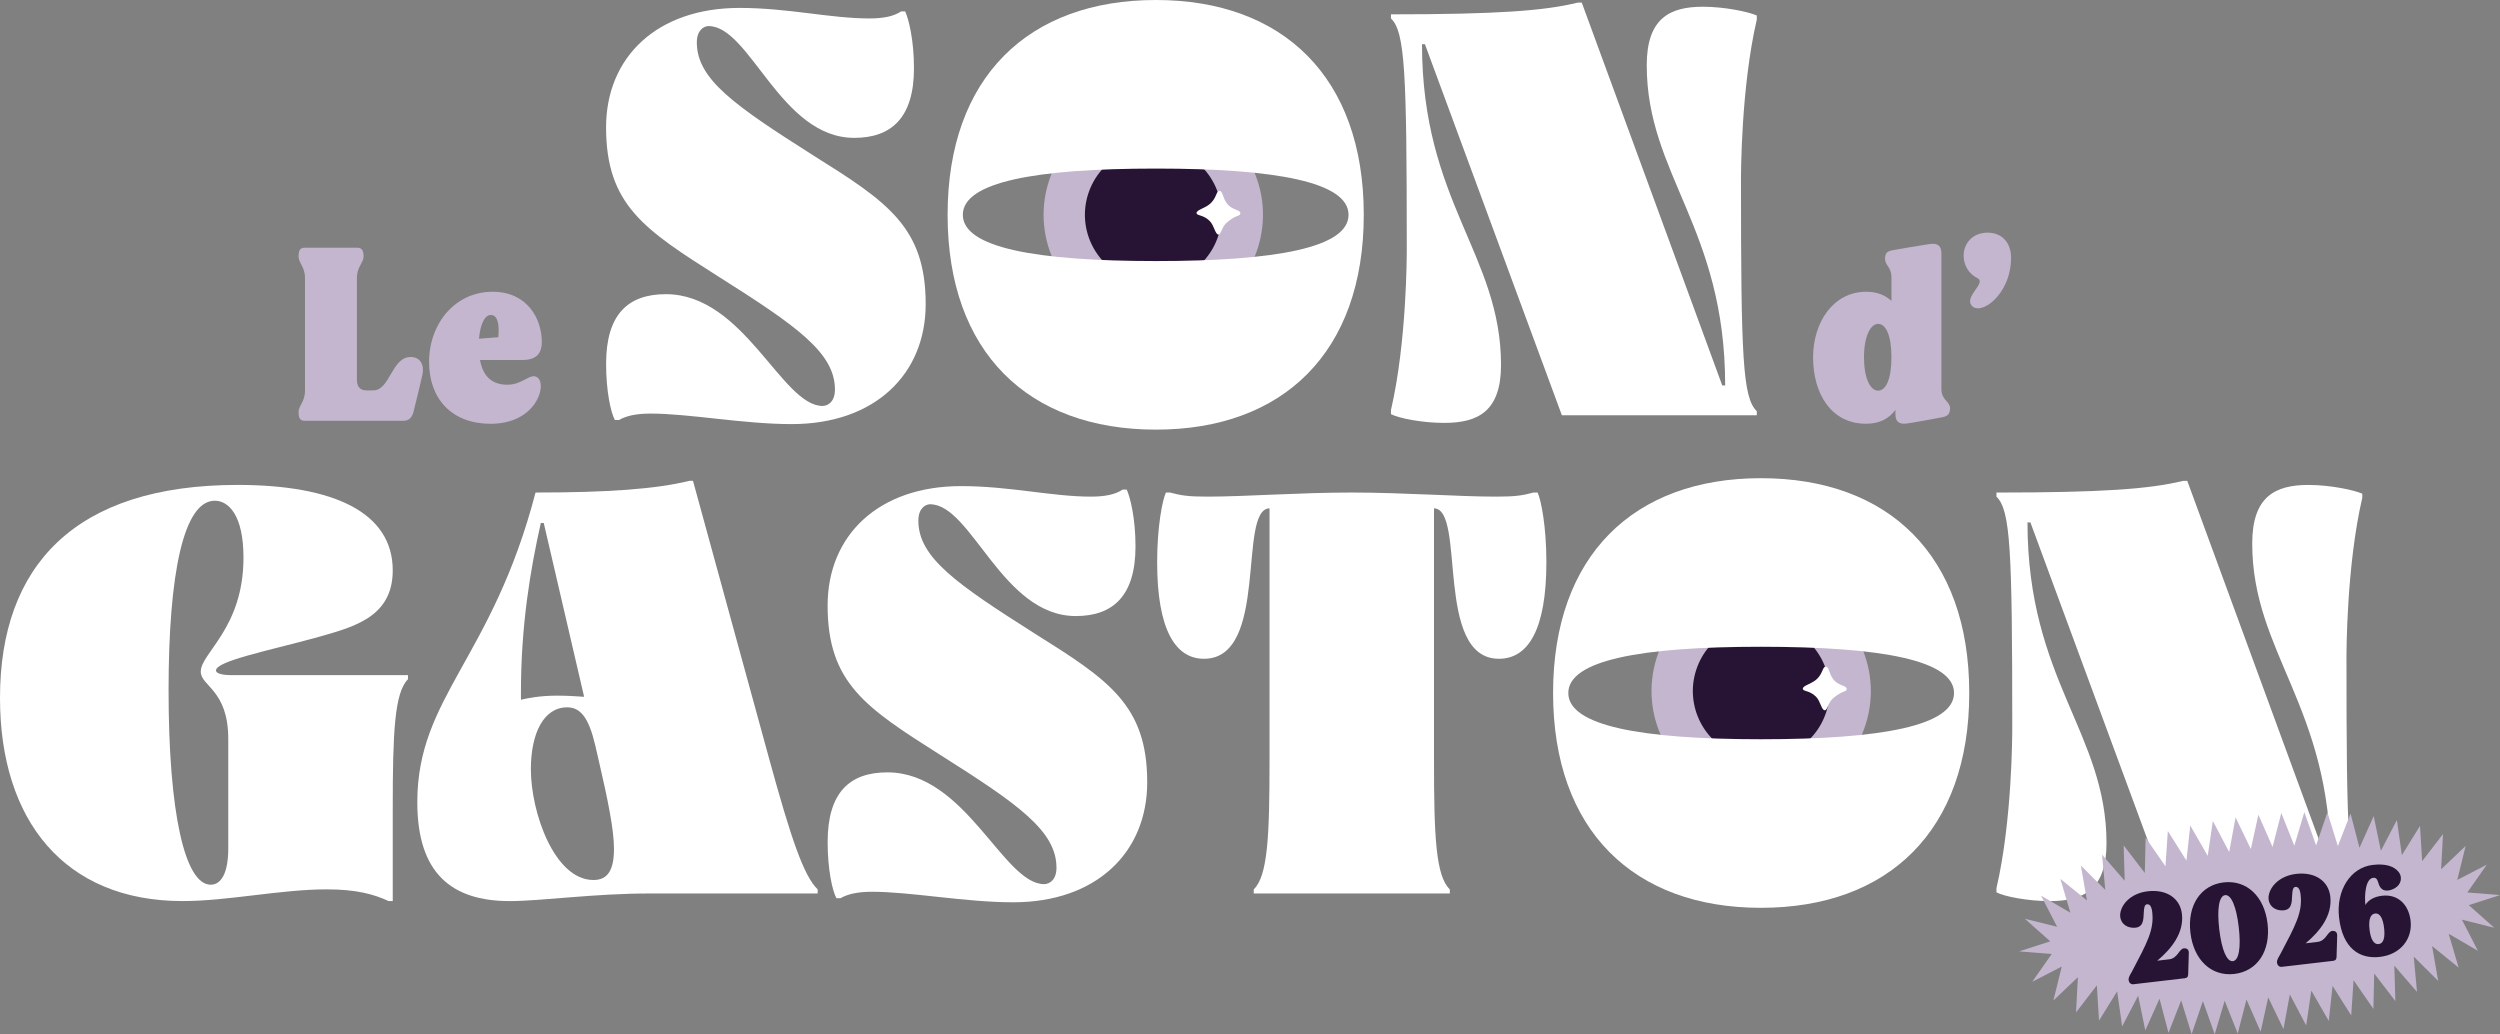
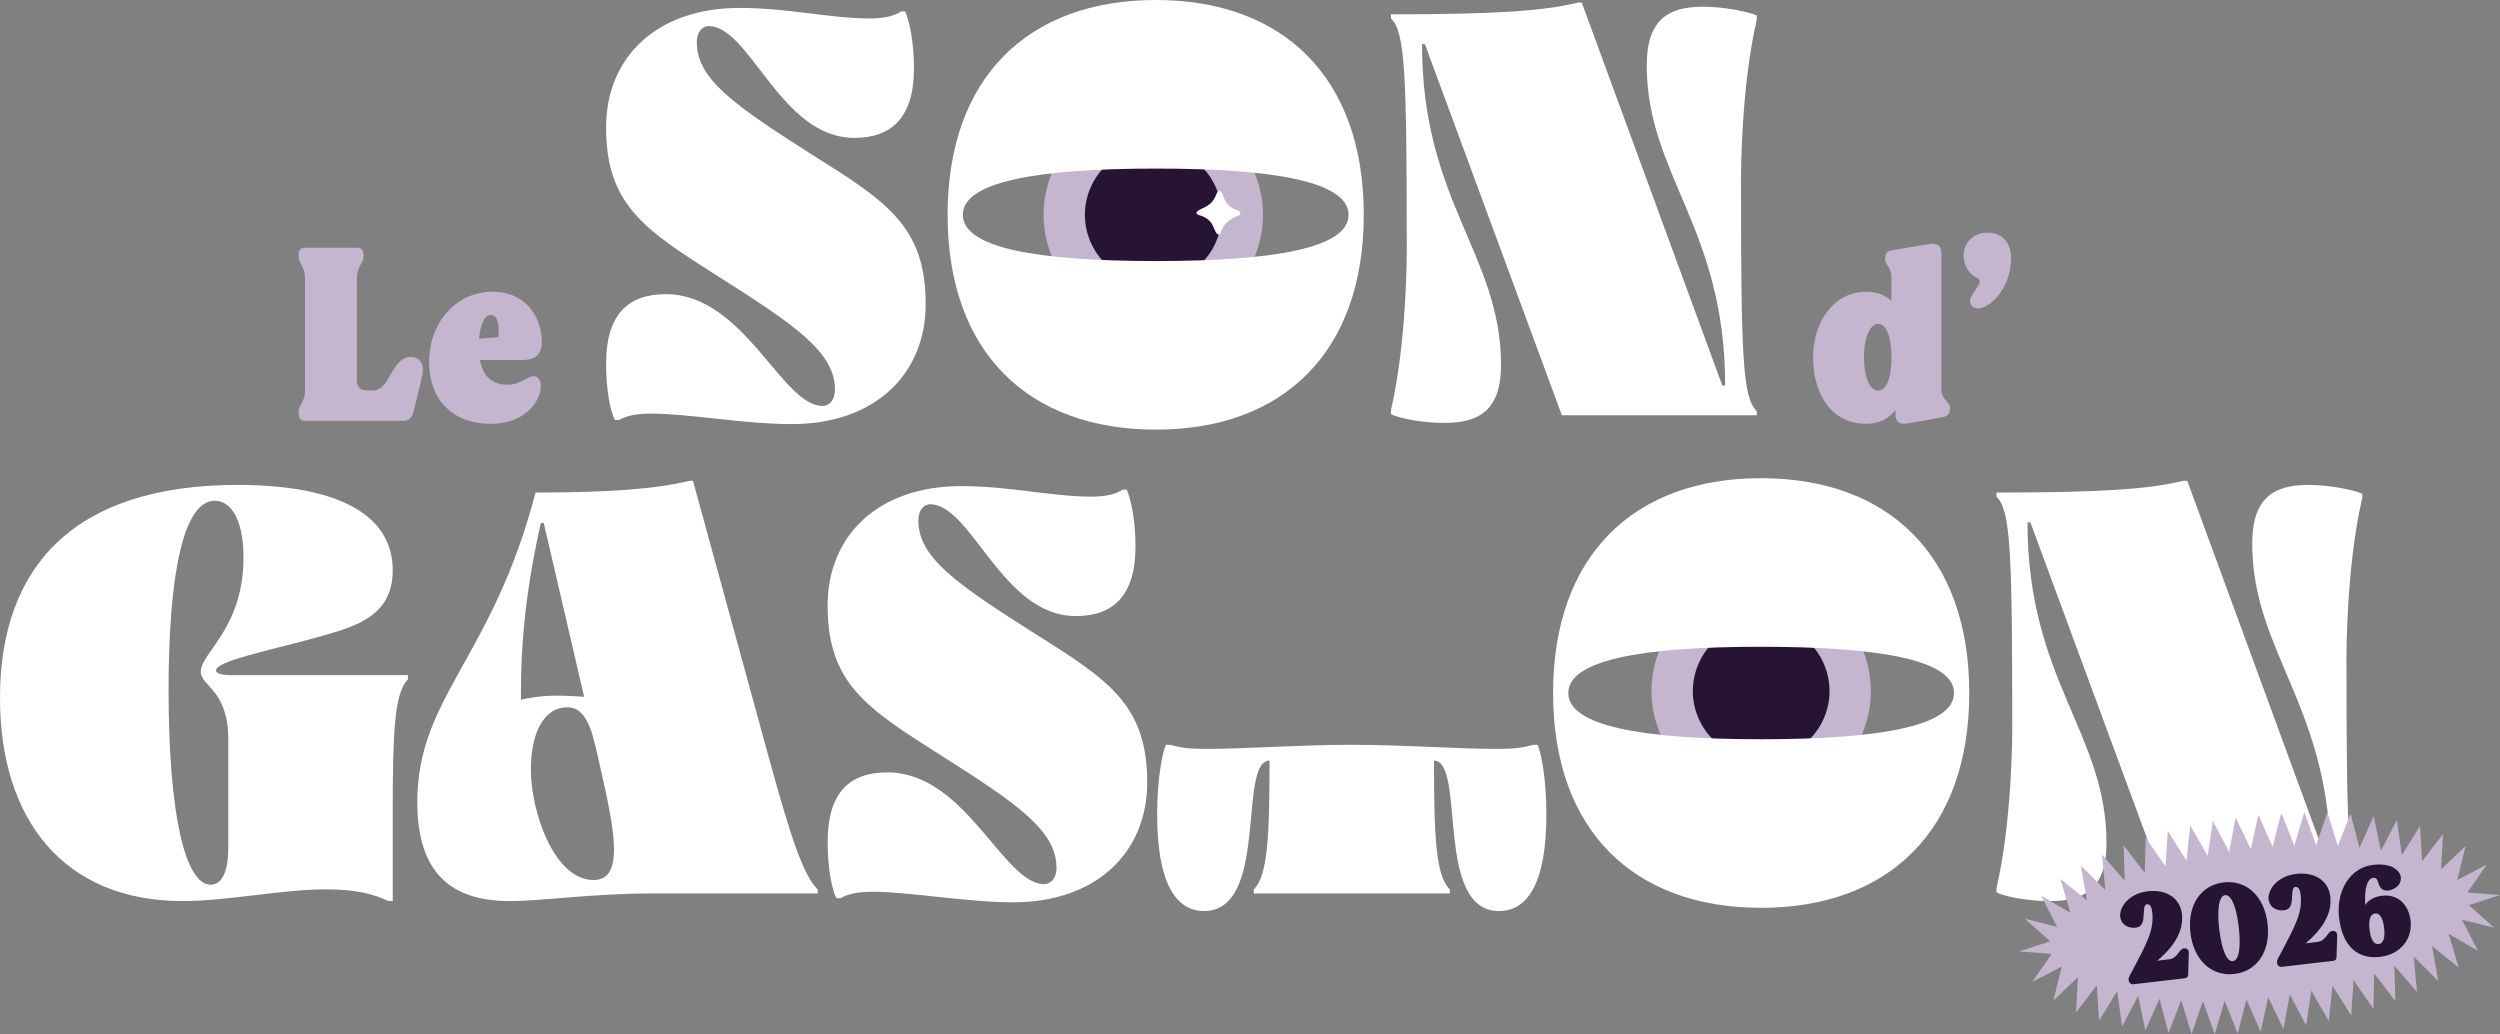
<svg xmlns="http://www.w3.org/2000/svg" id="Calque_2" data-name="Calque 2" viewBox="0 0 1225.3 506.94">
  <rect x="0" y="0" width="1225.3" height="506.94" fill="#808080" stroke="none" />
  <defs>
    <style>
      .cls-1 {
        fill: #fff;
      }

      .cls-2 {
        fill: #271435;
      }

      .cls-3 {
        fill: #c3b6ce;
      }
    </style>
  </defs>
  <g id="Calque_1-2" data-name="Calque 1">
    <g>
      <path class="cls-3" d="M146.33,202c0-3.27,3.15-5.09,3.15-10.42v-55.38c0-5.45-3.15-7.27-3.15-10.54s.97-4.24,3.03-4.24h25.81c1.94,0,3.03,1.09,3.03,4.24s-3.27,5.09-3.27,10.54v49.92c0,3.27,1.45,5.21,4.61,5.21h3.51c8,0,8.97-16.36,18.18-16.36,4.85,0,6.79,3.88,5.82,8.6-1.09,4.97-2.54,10.78-4.36,18.18-.73,2.91-2.3,4.48-4.85,4.48h-48.47c-2.06,0-3.03-.97-3.03-4.24Z" />
      <path class="cls-3" d="M210.3,177.4c0-18.78,12.72-34.41,31.14-34.41,16.96,0,24.11,13.21,24.11,24.6,0,5.21-2.18,8.85-9.57,8.85h-20.72c1.33,7.27,5.21,12.12,13.45,12.12,7.75,0,11.39-6.3,14.9-3.39,4.48,3.76-.85,22.54-23.14,22.54-18.9,0-30.17-12.12-30.17-30.29ZM244.23,165.29c.61-6.06-.24-10.91-3.64-10.91-3.15,0-5.21,4.73-5.82,11.63l9.45-.73Z" />
      <path class="cls-3" d="M888.63,175.1c0-16.84,9.69-32.11,26.05-32.11,5.33,0,9.33,1.7,12.36,4.48v-11.39c0-5.33-3.15-5.94-3.15-9.21s1.45-3.88,4.48-4.36c3.27-.61,13.33-2.3,17.45-2.91,4.24-.61,5.7,1.21,5.7,4.6v66.52c0,5.33,4.24,6.06,4.24,9.33s-1.57,4.12-4.6,4.6c-3.27.61-12.24,2.3-16.48,2.91-4.24.61-5.7-1.21-5.7-4.6v-2.06c-3.03,4.12-7.51,6.79-14.42,6.79-17.09,0-25.93-14.78-25.93-32.59ZM920.49,191.46c3.76,0,6.54-5.45,6.54-16.36s-2.79-16.36-6.54-16.36-6.91,6.18-6.91,16.36,3.03,16.36,6.91,16.36Z" />
      <path class="cls-3" d="M969.2,136.33c-4.24-2.06-6.79-6.3-6.79-11.03,0-6.06,4.48-11.27,11.75-11.27s11.51,5.21,11.51,12.24c0,18.42-15.39,29.08-19.51,23.26-3.15-4.48,7.51-10.91,3.03-13.21Z" />
      <path class="cls-3" d="M565.24,159.05c-5.54,0-11.04-.86-16.34-2.55-28.24-9.01-43.88-39.31-34.87-67.55,7.14-22.39,27.72-37.42,51.2-37.42,5.54,0,11.04.86,16.34,2.55,13.68,4.36,24.84,13.79,31.43,26.55,6.59,12.76,7.81,27.32,3.45,41-7.14,22.38-27.72,37.42-51.2,37.42h0Z" />
      <path class="cls-2" d="M575.41,73.37c-17.62-5.62-36.47,4.11-42.09,21.73-5.62,17.62,4.11,36.47,21.73,42.09,17.63,5.62,36.47-4.11,42.09-21.73,5.62-17.62-4.11-36.47-21.73-42.09Z" />
      <path class="cls-3" d="M863.2,392.47c-5.54,0-11.04-.86-16.35-2.55-28.24-9.01-43.88-39.31-34.87-67.55,7.14-22.39,27.72-37.42,51.2-37.42,5.54,0,11.04.86,16.34,2.55,28.24,9.01,43.88,39.31,34.87,67.55-7.14,22.39-27.72,37.42-51.2,37.42h0Z" />
      <path class="cls-2" d="M873.37,306.79c-17.62-5.62-36.47,4.11-42.09,21.73-5.62,17.62,4.11,36.47,21.73,42.09,17.63,5.62,36.47-4.11,42.09-21.73,5.62-17.62-4.11-36.47-21.73-42.09Z" />
      <g>
        <path class="cls-1" d="M403.19,198.95c2.58,0,6.03-2.01,6.03-8.03,0-18.07-18.93-31.27-57.09-55.37-36.15-22.95-55.08-35-55.08-73.15,0-34.42,24.96-58.52,65.41-58.52,23.81,0,44.47,5.16,63.69,5.16,7.17,0,12.05-1.15,15.49-3.44h2.01c1.72,3.73,4.3,14.06,4.3,27.83,0,24.1-10.9,34.14-29.26,34.14-36.15,0-51.06-54.79-71.43-54.79-2.29,0-5.74,2.01-5.74,8.03,0,18.07,18.65,30.98,57.09,55.37,36.15,22.66,55.08,35,55.08,72.87,0,34.42-24.96,58.81-65.69,58.81-23.52,0-50.2-5.16-69.14-5.16-7.17,0-12.05,1.15-15.49,3.16h-2.01c-2.01-3.73-4.3-14.06-4.3-27.54,0-24.1,10.61-34.14,29.26-34.14,38.44,0,56.8,54.79,76.88,54.79Z" />
        <path class="cls-1" d="M566.56,210.57c-62.54,0-102.13-37.87-102.12-105.29C464.44,37.86,504.03,0,566.57,0c62.25,0,101.84,37.87,101.84,105.29,0,67.42-39.59,105.28-101.84,105.28ZM566.57,127.95c58.81,0,94.38-6.59,94.38-22.66,0-16.07-35.57-22.66-94.38-22.67-59.1,0-94.67,6.59-94.67,22.66,0,16.07,35.57,22.66,94.67,22.67Z" />
        <path class="cls-1" d="M861.04,7.6v2.01c-7.75,33.28-7.75,76.02-7.75,78.6,0,87.21.86,106.72,7.75,113.32v2.01h-95.53l-67.13-181.88h-1.43c0,77.17,38.73,103.27,38.73,157.21,0,22.66-11.19,28.4-27.83,28.4-10.9,0-22.38-2.3-26.11-4.3v-2.01c7.75-33.28,7.75-76.02,7.75-78.6,0-87.21-.86-106.72-7.75-113.32v-2.01c51.92,0,75.16-1.72,91.51-5.74h2.01l68.85,187.62h1.43c0-77.17-38.44-103.28-38.44-156.92,0-22.95,11.19-28.69,27.54-28.69,10.9,0,22.66,2.58,26.39,4.3Z" />
        <path class="cls-1" d="M0,342.09c0-64.83,36.72-104.42,116.47-104.42,47.05,0,76.02,13.48,76.02,41.88,0,23.81-20.65,28.11-38.73,33.28-22.09,6.02-47.91,11.19-47.91,15.78,0,1.43,2.87,2.29,7.75,2.29h86.35v2.01c-6.6,6.6-7.46,26.11-7.46,63.11v45.61h-2.01c-7.46-3.44-16.06-5.74-30.41-5.74-22.38,0-48.48,5.74-70.57,5.74C31.56,441.64,0,402.05,0,342.09ZM82.62,338.37c0,60.24,8.03,95.24,20.65,95.24,5.16,0,8.61-5.74,8.61-17.79v-53.65c0-24.1-13.48-25.82-13.48-32.99,0-9.18,20.94-21.23,20.94-55.94,0-20.94-7.46-27.83-14.06-27.83-15.2,0-22.66,35.29-22.66,92.95Z" />
        <path class="cls-1" d="M400.76,435.9v2.01h-82.62c-26.97,0-53.07,3.73-68.28,3.73-28.69,0-45.33-13.77-45.33-48.48,0-51.64,36.72-70.28,57.95-151.76,35.57,0,59.1-1.72,75.45-5.74h1.72l37.58,137.13c10.33,37.58,16.64,56.51,23.52,63.11ZM255.31,342.96c3.73-.86,9.47-2.01,17.78-2.01,4.59,0,9.47.29,13.2.57l-19.79-85.2h-1.43c-5.16,22.95-9.75,50.2-9.75,83.19v3.44ZM300.93,416.11c0-9.75-3.16-24.67-7.46-43.32l-1.72-7.46c-3.16-13.48-7.17-18.65-13.77-18.65-11.48,0-17.79,12.62-17.79,30.41,0,20.94,11.48,54.22,30.69,54.22,7.17,0,10.04-5.16,10.04-15.2Z" />
        <path class="cls-1" d="M511.77,433.32c2.58,0,6.03-2.01,6.03-8.03,0-18.07-18.93-31.27-57.09-55.37-36.15-22.95-55.08-35-55.08-73.15,0-34.42,24.96-58.52,65.41-58.52,23.81,0,44.47,5.16,63.69,5.16,7.17,0,12.05-1.15,15.49-3.44h2.01c1.72,3.73,4.3,14.06,4.3,27.83,0,24.1-10.9,34.14-29.26,34.14-36.15,0-51.06-54.79-71.43-54.79-2.29,0-5.74,2.01-5.74,8.03,0,18.07,18.65,30.98,57.09,55.37,36.15,22.66,55.08,35,55.08,72.87,0,34.43-24.96,58.81-65.69,58.81-23.52,0-50.2-5.16-69.14-5.16-7.17,0-12.05,1.15-15.49,3.16h-2.01c-2.01-3.73-4.3-14.06-4.3-27.54,0-24.1,10.61-34.14,29.26-34.14,38.44,0,56.8,54.79,76.88,54.79Z" />
-         <path class="cls-1" d="M702.83,249.15v123.64c0,37.01.86,56.51,7.75,63.11v2.01h-96.1v-2.01c6.88-6.6,7.74-26.11,7.74-63.11v-123.64c-15.78.29,0,73.73-32.13,73.73-14.06,0-22.95-14.34-22.95-47.34,0-17.5,2.58-30.41,4.3-34.14h2.01c5.45,1.43,8.61,2.01,18.36,2.01,18.36,0,45.33-2.01,70.57-2.01s52.5,2.01,70.86,2.01c9.75,0,12.91-.57,18.36-2.01h2.01c1.72,3.73,4.3,16.64,4.3,34.14,0,32.99-8.89,47.34-23.24,47.34-31.84,0-16.07-73.44-31.84-73.73Z" />
+         <path class="cls-1" d="M702.83,249.15v123.64c0,37.01.86,56.51,7.75,63.11v2.01h-96.1v-2.01c6.88-6.6,7.74-26.11,7.74-63.11c-15.78.29,0,73.73-32.13,73.73-14.06,0-22.95-14.34-22.95-47.34,0-17.5,2.58-30.41,4.3-34.14h2.01c5.45,1.43,8.61,2.01,18.36,2.01,18.36,0,45.33-2.01,70.57-2.01s52.5,2.01,70.86,2.01c9.75,0,12.91-.57,18.36-2.01h2.01c1.72,3.73,4.3,16.64,4.3,34.14,0,32.99-8.89,47.34-23.24,47.34-31.84,0-16.07-73.44-31.84-73.73Z" />
        <path class="cls-1" d="M863.05,234.37c62.54,0,102.13,37.87,102.12,105.29,0,67.41-39.59,105.28-102.13,105.28-62.25,0-101.84-37.87-101.84-105.29,0-67.42,39.59-105.28,101.84-105.28ZM863.04,316.99c-58.81,0-94.38,6.59-94.38,22.66,0,16.07,35.57,22.66,94.38,22.67,59.1,0,94.67-6.59,94.67-22.66,0-16.07-35.57-22.66-94.67-22.67Z" />
        <path class="cls-1" d="M1157.8,241.98v2.01c-7.75,33.28-7.75,76.02-7.75,78.6,0,87.21.86,106.72,7.75,113.32v2.01h-95.53l-67.13-181.88h-1.43c0,77.17,38.73,103.27,38.73,157.21,0,22.66-11.19,28.4-27.83,28.4-10.9,0-22.38-2.29-26.11-4.3v-2.01c7.75-33.28,7.75-76.02,7.75-78.6,0-87.21-.86-106.72-7.75-113.32v-2.01c51.92,0,75.16-1.72,91.51-5.74h2.01l68.85,187.62h1.43c0-77.17-38.44-103.28-38.44-156.92,0-22.95,11.19-28.69,27.54-28.69,10.9,0,22.66,2.58,26.39,4.3Z" />
      </g>
      <path class="cls-1" d="M592.56,100.3c3.92-2.98,3.32-6.76,5.15-6.7,1.92.06,1.42,4.32,4.64,7.23,2.5,2.26,5.7,2.06,5.57,3.77-.12,1.55-2.13.53-6.72,4.56-2.45,2.15-2.7,5.8-3.97,5.8-1.69,0-2.02-4.35-4.38-6.7-3.16-3.16-6.46-2.43-6.4-3.91.05-1.4,3.67-2.19,6.12-4.05Z" />
-       <path class="cls-1" d="M889.72,333.46c3.92-2.98,3.32-6.76,5.15-6.7,1.92.06,1.42,4.32,4.64,7.23,2.5,2.26,5.7,2.06,5.57,3.77-.12,1.55-2.13.53-6.72,4.56-2.45,2.15-2.7,5.8-3.97,5.8-1.69,0-2.02-4.35-4.38-6.7-3.16-3.16-6.46-2.43-6.4-3.91.05-1.4,3.67-2.19,6.12-4.05Z" />
    </g>
    <polygon class="cls-3" points="1225.3 438.69 1210.01 443.63 1222.46 454.7 1206.64 450.76 1214.48 466.01 1200.14 457.66 1205.04 474.26 1192.02 463.68 1195 480.77 1183.03 468.85 1184.62 486.14 1173.51 473.3 1174.02 490.65 1163.64 477.13 1163.25 494.47 1153.53 480.41 1152.37 497.69 1143.24 483.19 1141.38 500.39 1132.82 485.51 1130.31 502.61 1122.29 487.39 1119.18 504.36 1111.69 488.84 1107.99 505.67 1101.04 489.88 1096.75 506.54 1090.36 490.48 1085.47 506.94 1079.69 490.64 1074.16 506.85 1069.03 490.31 1062.82 506.23 1058.43 489.45 1051.46 505 1047.95 488.01 1040.11 503.06 1037.66 485.88 1028.77 500.24 1027.71 482.92 1017.5 496.22 1018.42 478.94 1006.4 490.38 1010.51 473.72 996.03 481.21 1005.58 467.57 989.57 466.3 1004.86 461.36 992.41 450.3 1008.23 454.24 1000.38 438.98 1014.72 447.34 1009.83 430.73 1022.84 441.32 1019.87 424.22 1031.83 436.14 1030.25 418.86 1041.35 431.69 1040.85 414.35 1051.22 427.86 1051.61 410.53 1061.33 424.58 1062.5 407.3 1071.62 421.8 1073.49 404.6 1082.05 419.48 1084.56 402.39 1092.57 417.61 1095.69 400.63 1103.18 416.15 1106.88 399.32 1113.83 415.12 1118.11 398.46 1124.5 414.51 1129.39 398.05 1135.18 414.36 1140.71 398.14 1145.83 414.68 1152.05 398.76 1156.43 415.54 1163.4 399.99 1166.92 416.99 1174.76 401.93 1177.21 419.12 1186.1 404.76 1187.15 422.07 1197.37 408.77 1196.44 426.06 1208.46 414.62 1204.35 431.27 1218.84 423.78 1209.28 437.42 1225.3 438.69" />
    <g>
      <path class="cls-2" d="M1043.29,480.34c-.16-1.36.76-2.6,1.54-4.01,7.5-14.26,11.09-20.65,10-29.45-.31-2.66-1.2-3.82-2.56-3.66-1.12.13-1.45,1.55-1.55,3.95-.21,3.54.08,8.16-5.97,7.49-4.34-.56-6.4-4.21-5.39-7.91,1.21-4.67,5.98-9.06,13.29-9.91,9.36-1.1,15.87,3.54,16.75,11.05,1.1,9.36-5.1,17.12-12.08,22.97l5.89-.69c4.09-.48,4.81-5.09,7.1-5.36,2.17-.25,2.55,1.4,2.47,2.35,0,1.63-.21,6.81-.3,10.28-.02,1.45-.66,1.9-1.77,2.03l-25.04,2.93c-1.3.15-2.22-.75-2.38-2.05Z" />
      <path class="cls-2" d="M1073.57,457.13c-1.57-13.39,5-23.33,16.28-24.65s19.97,6.84,21.53,20.22c1.57,13.39-5,23.33-16.28,24.65-11.28,1.32-19.97-6.84-21.53-20.23ZM1094.37,471.09c2.98-.35,4.05-6.7,2.88-16.74s-3.69-15.97-6.67-15.62-4.05,6.7-2.88,16.74c1.18,10.04,3.69,15.97,6.67,15.62Z" />
      <path class="cls-2" d="M1116.01,471.82c-.16-1.36.76-2.6,1.54-4.01,7.5-14.26,11.09-20.65,10-29.45-.31-2.66-1.2-3.82-2.56-3.66-1.11.13-1.45,1.55-1.55,3.95-.21,3.54.08,8.16-5.97,7.49-4.34-.56-6.4-4.21-5.39-7.91,1.21-4.67,5.98-9.06,13.29-9.91,9.36-1.1,15.87,3.54,16.75,11.04,1.1,9.36-5.1,17.12-12.08,22.97l5.89-.69c4.09-.48,4.81-5.09,7.1-5.36,2.17-.25,2.55,1.4,2.47,2.35,0,1.63-.21,6.81-.3,10.28-.02,1.45-.66,1.9-1.77,2.03l-25.04,2.93c-1.3.15-2.22-.75-2.38-2.05Z" />
      <path class="cls-2" d="M1146.43,449.85c-1.58-13.45,5.59-24.66,16.44-25.93,6.26-.73,10.49.53,12.86,3.58,1.71,2.25,1.32,5.88-1.86,7.76-2.82,1.65-6.82,2.37-8.13-2.38-.63-2.19-1.33-2.8-2.57-2.65-3.97.46-4.34,9.05-3.84,13.33,1.41-2.43,4.3-4.08,8.08-4.53,8.31-.97,13.19,4.8,14.06,12.18,1.05,8.93-4.91,16.6-15.01,17.78s-18.28-4.27-20.03-19.15ZM1165.84,462.72c2.42-.28,3.2-3.27,2.65-7.91s-1.99-7.37-4.41-7.09-3.27,3.21-2.72,7.92c.54,4.65,2.06,7.36,4.47,7.08Z" />
    </g>
  </g>
</svg>